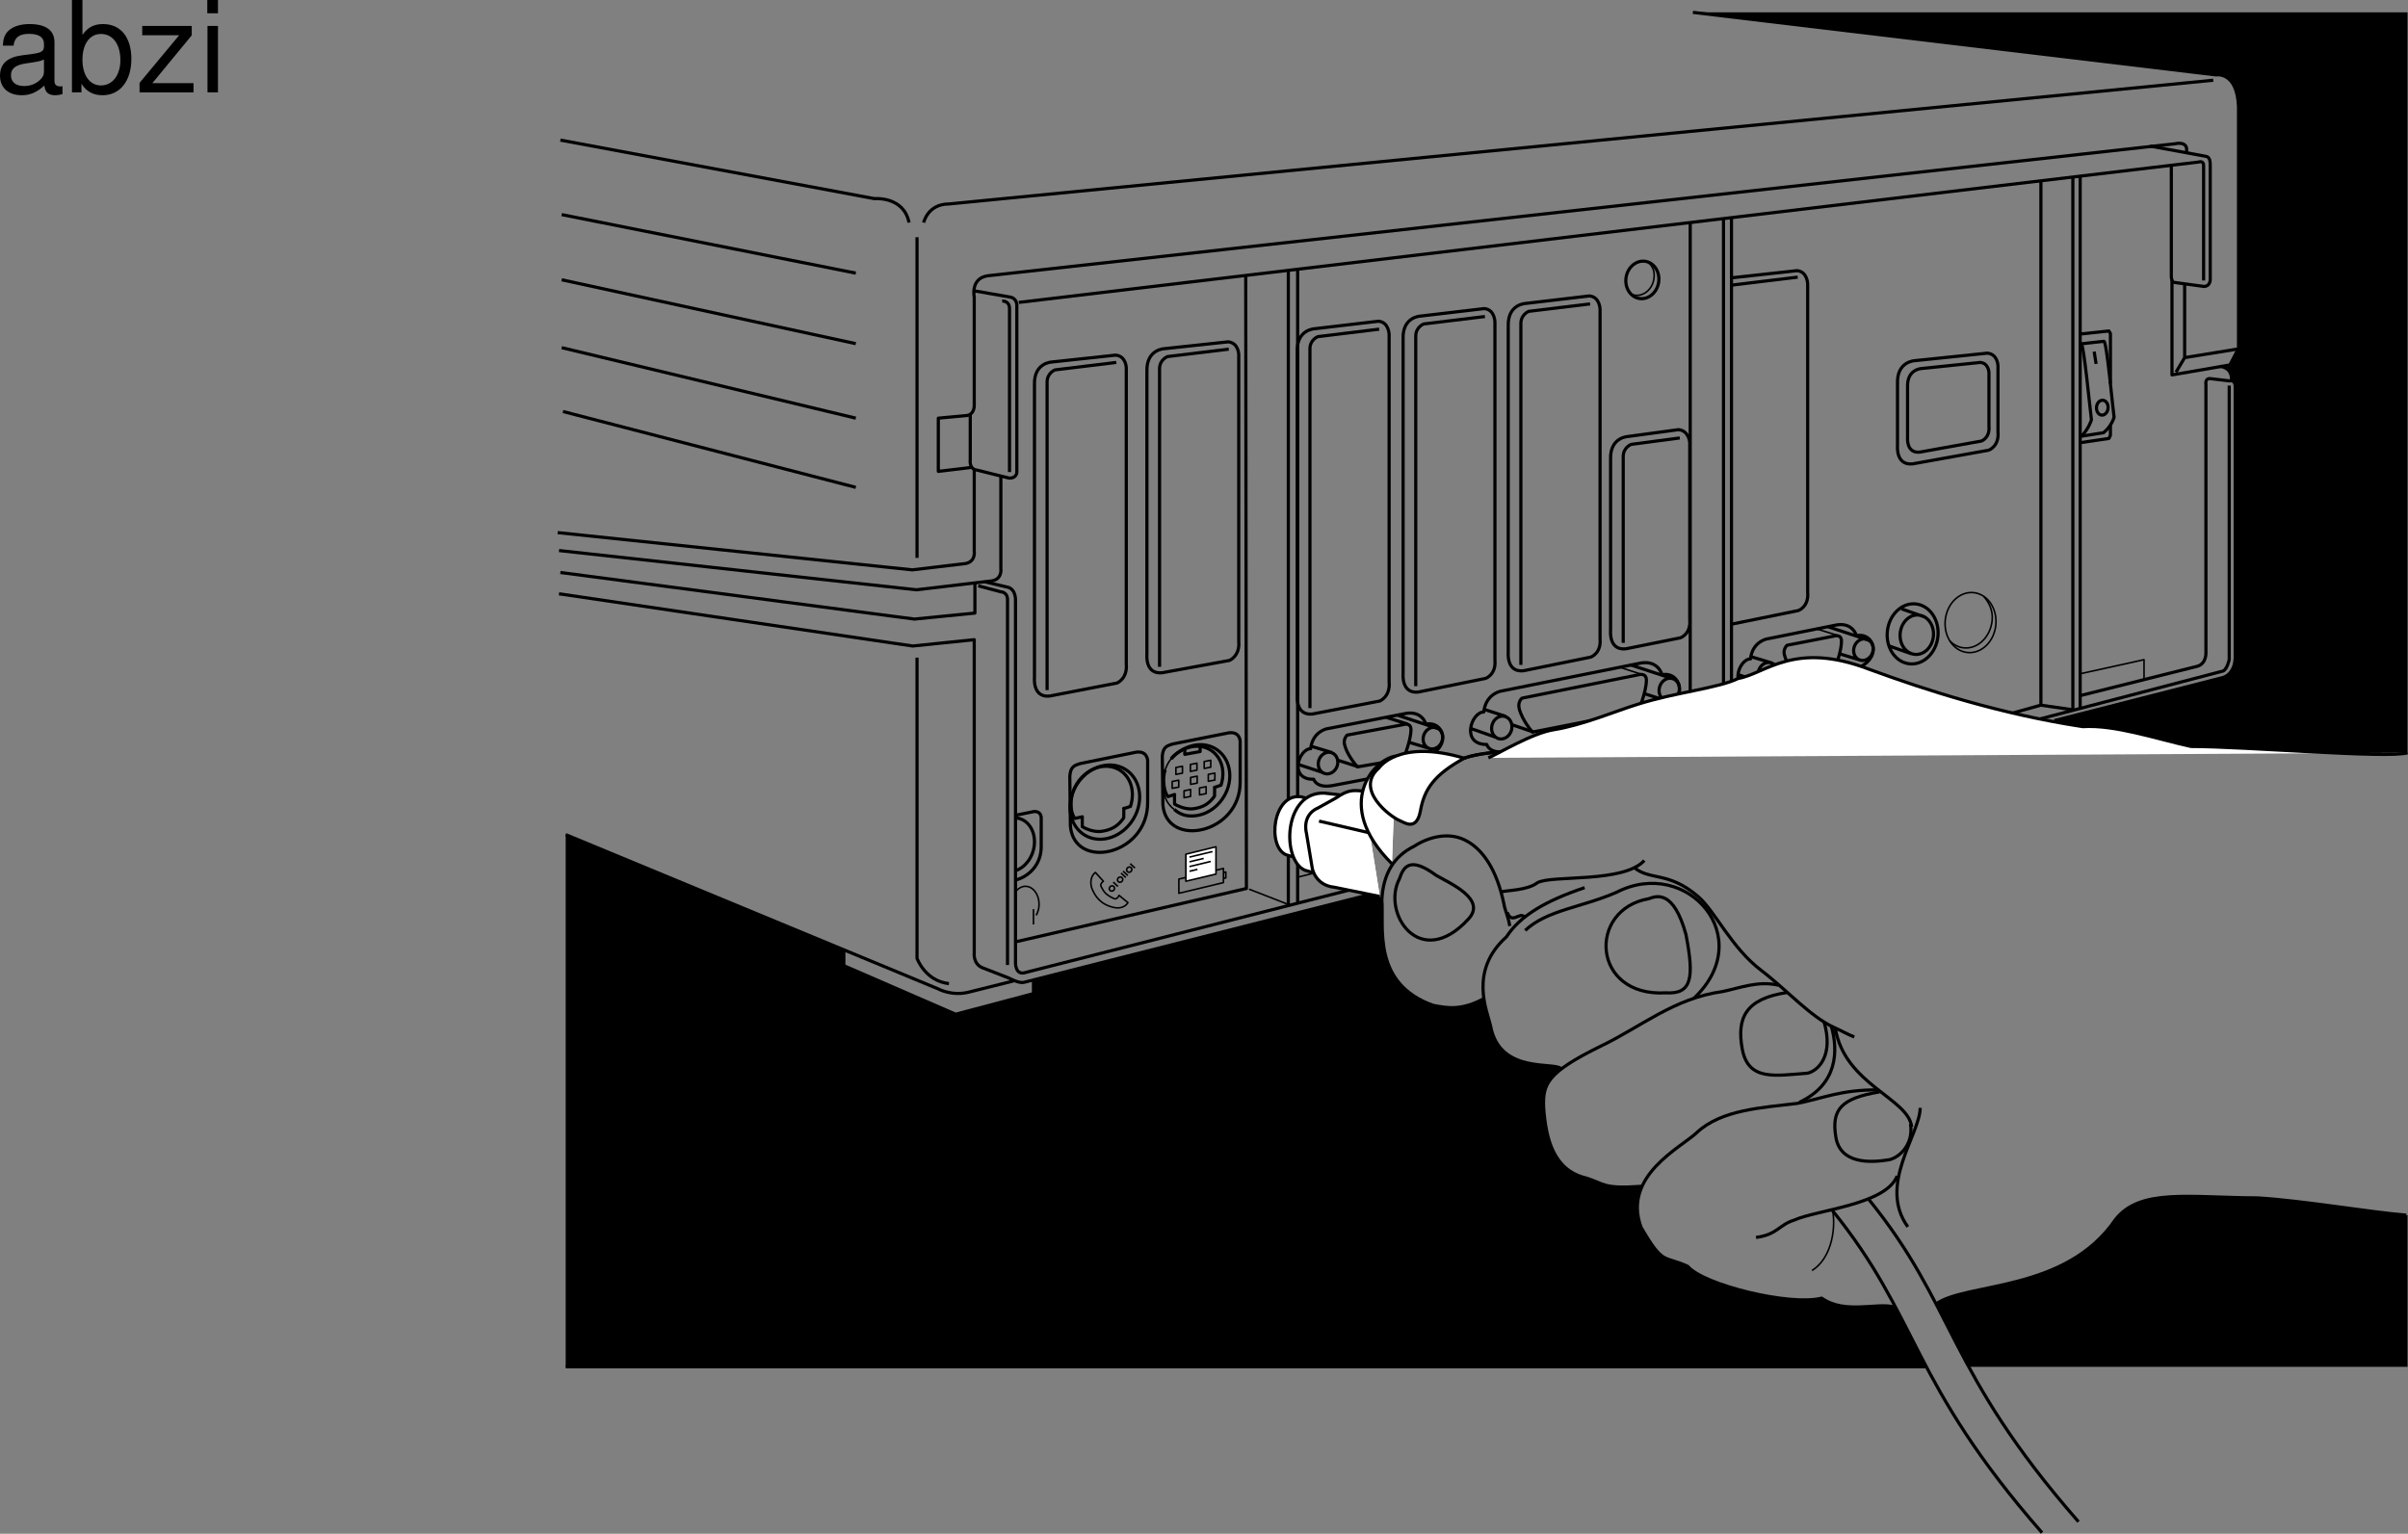
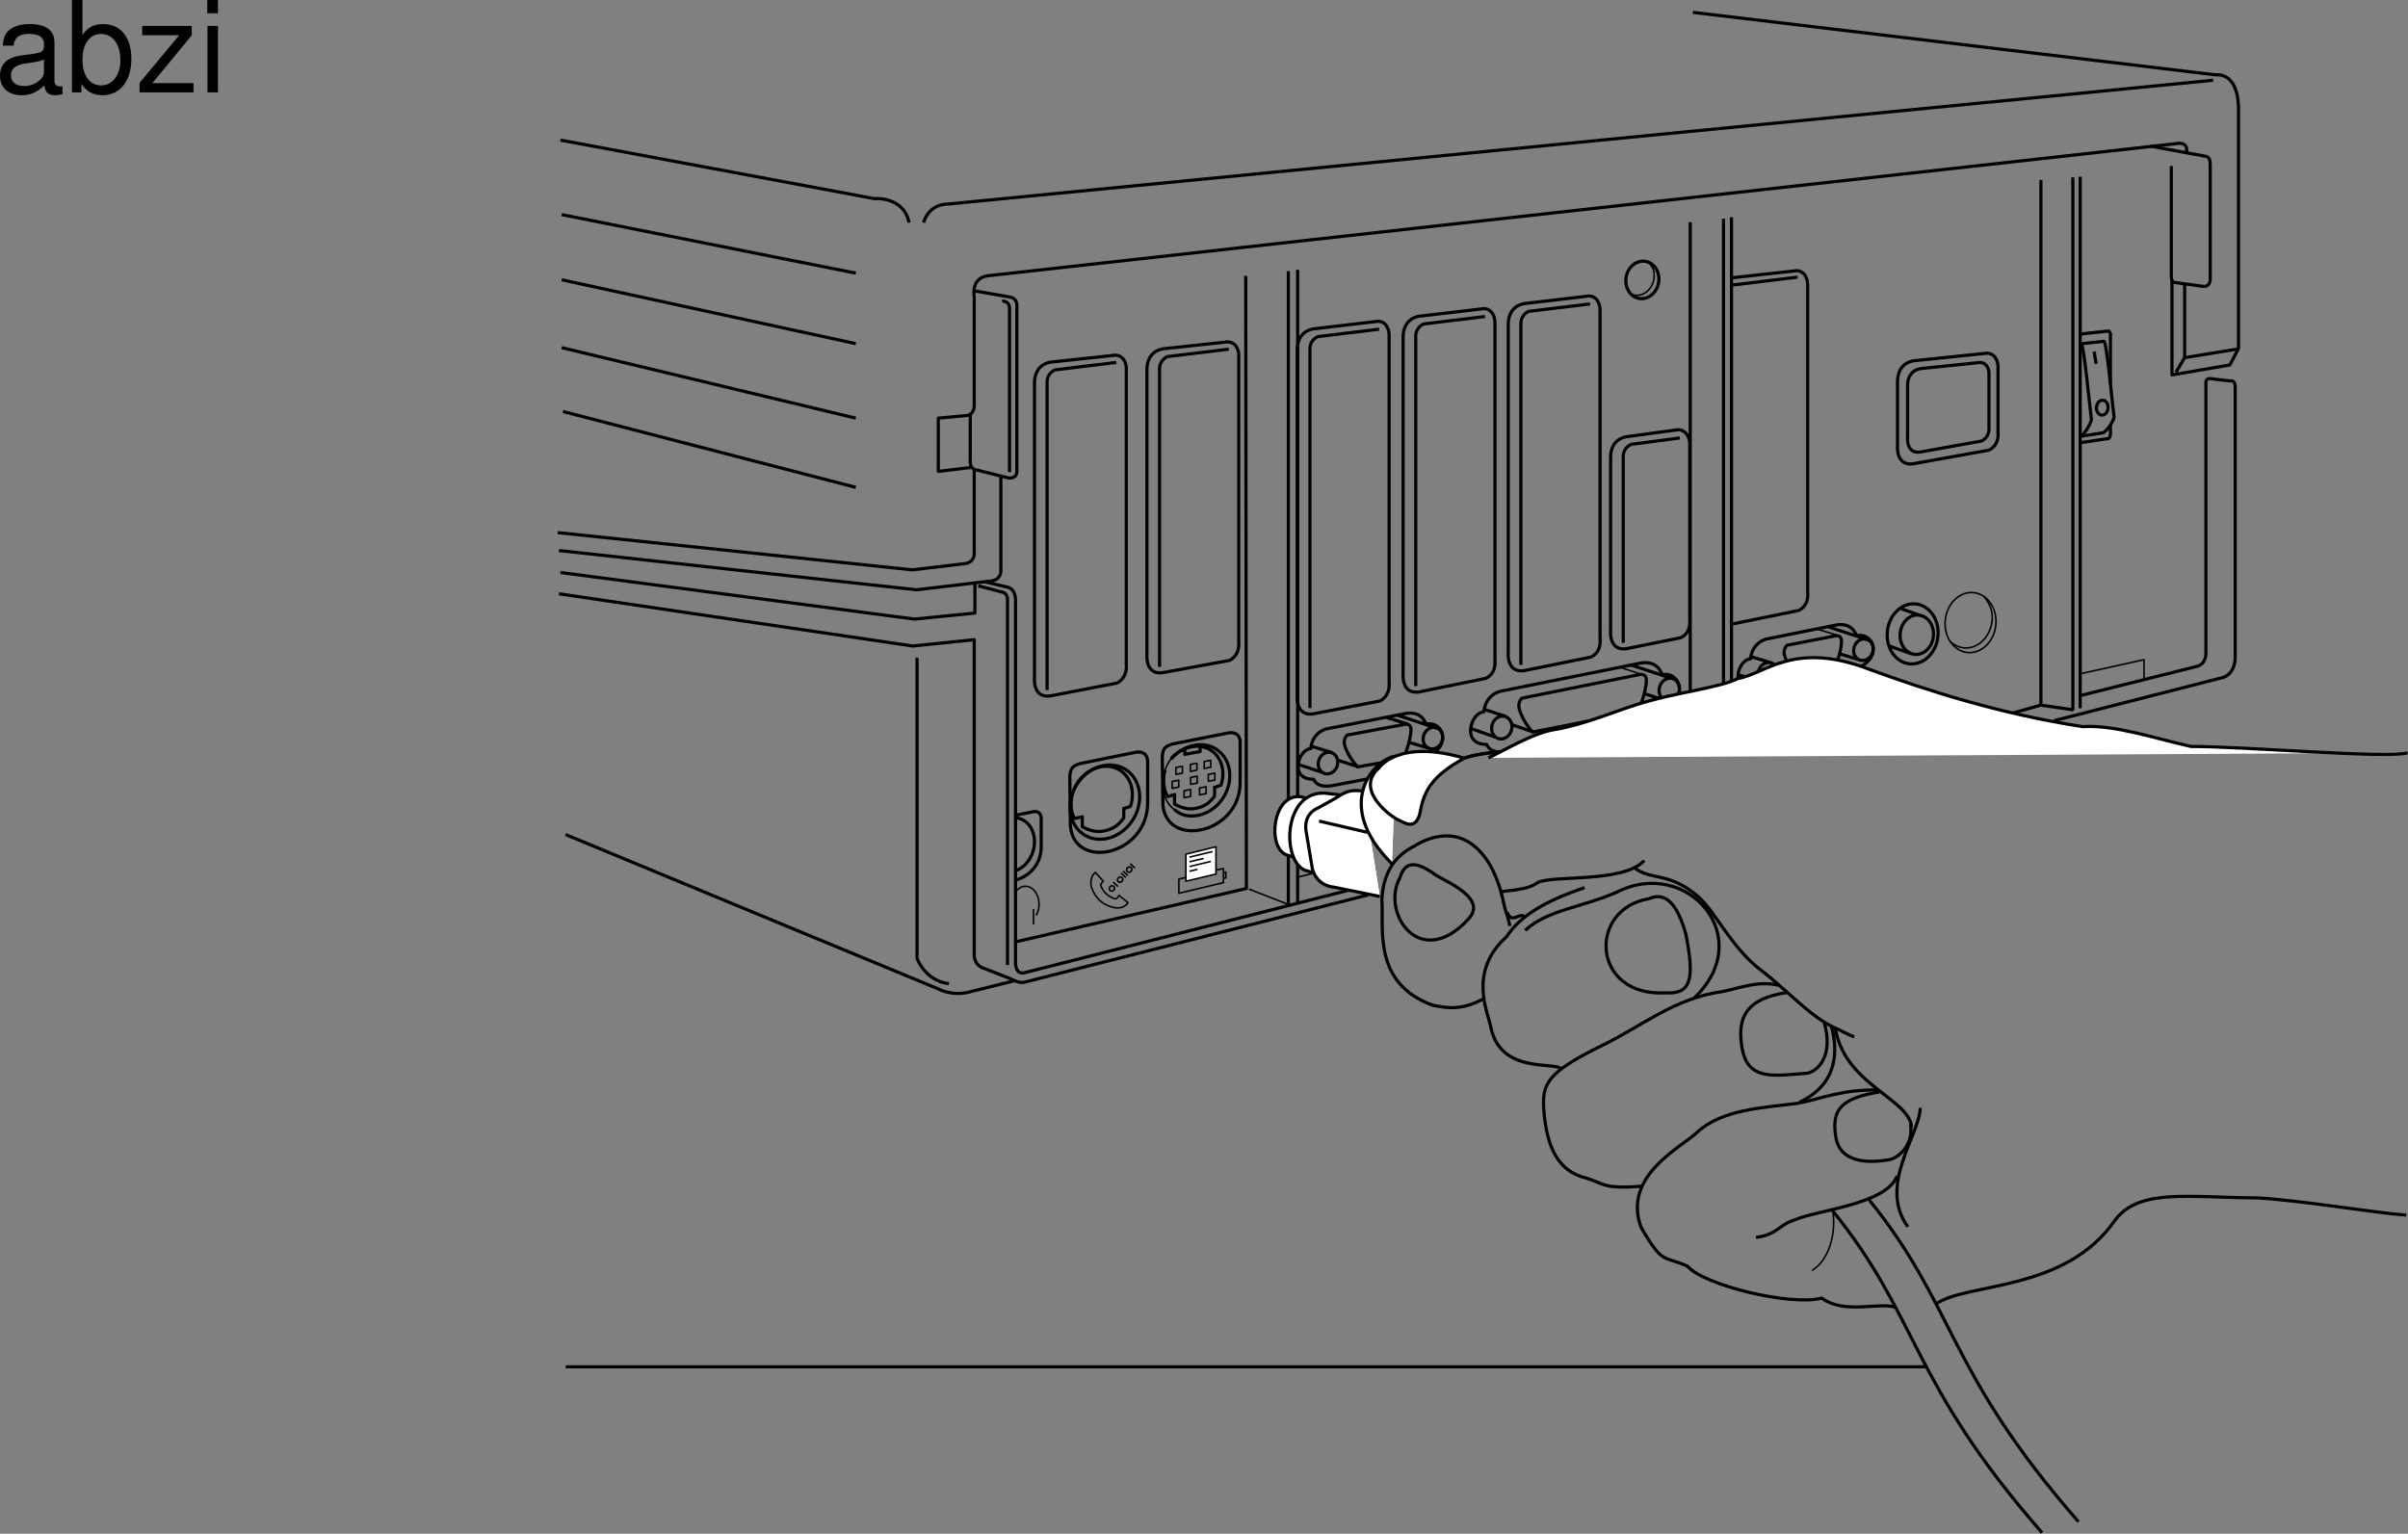
<svg xmlns="http://www.w3.org/2000/svg" xmlns:xlink="http://www.w3.org/1999/xlink" width="379.972" height="242.079">
  <rect width="100%" height="100%" fill="#808080" stroke="none" />
  <defs>
    <path id="a" d="M10.703-.984c-.187.046-.265.046-.36.046-.577 0-.905-.296-.905-.828v-6.156c0-1.86-1.36-2.86-3.938-2.86-1.547 0-2.766.438-3.484 1.22-.47.546-.672 1.14-.72 2.187h1.688c.141-1.281.891-1.86 2.454-1.86 1.515 0 2.343.547 2.343 1.547v.454c-.015.718-.375.968-1.734 1.156-2.36.297-2.734.375-3.36.64C1.454-4.921.845-4 .845-2.64.844-.734 2.156.453 4.28.453 5.594.453 6.656 0 7.844-1.078 7.954 0 8.484.453 9.562.453c.36 0 .579-.031 1.141-.172zM7.781-3.297c0 .563-.156.89-.656 1.36-.688.625-1.5.937-2.484.937-1.297 0-2.063-.625-2.063-1.688 0-1.093.719-1.656 2.516-1.906 1.781-.25 2.125-.328 2.687-.593zm0 0" />
    <path id="b" d="M1.078-14.578V0h1.5v-1.344C3.375-.125 4.438.453 5.906.453c2.75 0 4.547-2.25 4.547-5.734 0-3.407-1.687-5.5-4.469-5.5-1.437 0-2.468.547-3.25 1.719v-5.516zm4.578 5.36c1.86 0 3.063 1.624 3.063 4.124 0 2.375-1.235 4-3.063 4-1.781 0-2.922-1.61-2.922-4.062 0-2.469 1.141-4.063 2.922-4.063zm0 0" />
    <path id="c" d="M8.86-10.484H1.046v1.468h5.828L.625-1.5V0h8.516v-1.453h-6.5L8.859-9Zm0 0" />
    <path id="d" d="M3-10.484H1.344V0H3Zm0-4.094H1.312v2.094H3Zm0 0" />
  </defs>
-   <path d="M379.691 191.79c-5.46-.418-16.316-2.301-23.457-2.72-10.851-.042-18.484-1.542-22.394 3.38-7.88 11.578-23.5 9.906-28.348 13.367l.02.015c1.668 3.2 3.246 6.418 5.129 9.875l-.04.024h69.297v-23.942h-.207m-246.539-39.374 17.641 7.664 12.285-3.254v-2.098l.035-.07 52.793-13.414.063-.102 1.765.36.317.523c.355 4.21-1.613 13.187 8.078 16.652 2.262.434 4.523.864 8.117-1.117l-.113-.039c.265 1.91.87 3.484 1.066 4.379 1.438 7.953 10.719 5.484 11.188 6.906l-.094-.027c-2.582 2.012-2.812 3.629-2.715 6.031.352 4.902 1.528 9.899 6.692 11.117 2.918.899 2.601 1.762 8.754 1.313l.066.05c-.816 1.833-1.04 3.958-.14 6.422 3.55 6.102 3.495 4.38 7.366 6.16 2.454 2.938 16.165 6.31 21.141 5.02 3.664 2.621 8.867.602 11.543 1.426l-.008-.223c1.684 3.168 3.227 6.328 5.008 9.688l-.121-.051H89.262v-84l43.886 18.18.004.195v2.309M267.129 1.95l82.531 9.87s3.36-.628 3.57 5.04v38.117l-1.363 2.625-1.59.274.067-.063c1.418.262 1.836 1.102 1.785 2.309l-.035-.024c.25.016.613.176.613.969v42.312c.102 3.153-1.996 3.57-1.996 3.57l-26.55 6.786-.372.121c1.594.3 3.215.582 4.86.832 5.066-.332 11.64 1.938 17.078 3.129 8.609 0 31.128 1.941 34.171 1v.101V1.95H267.023h.106" />
  <path fill="none" stroke="#000" stroke-linejoin="round" stroke-miterlimit="10" stroke-width=".5" d="M89.262 215.731h214.617M88.422 22.11l49.558 9.242s4.622-.422 5.461 3.777m2.309.001s.633-2.938 3.992-2.938l199.5-19.531" />
  <path fill="none" stroke="#000" stroke-linejoin="round" stroke-miterlimit="10" stroke-width=".5" d="m267.129 1.95 82.531 9.87s3.36-.628 3.57 5.04v38.117l-1.363 2.625-9.137 1.574V44.161" />
  <path fill="none" stroke="#000" stroke-linejoin="round" stroke-miterlimit="10" stroke-width=".5" d="m353.125 55.083-8.398 1.363V44.79m0 11.656-1.368 2.308M153.68 45.895l5.722.996s1.153.106 1.051 1.574V74.61s-.105.945-1.262.84l-5.039-1.258s-1.21 0-1.05-1.68v-7.14" />
  <path fill="none" stroke="#000" stroke-linejoin="round" stroke-miterlimit="10" stroke-width=".5" d="m153.313 73.77-5.25.633V66l4.515-.417c1.258-.211 1.152-1.68 1.152-1.68V46.89s-.628-2.941 2.102-3.36l187.422-20.843s1.578-.418 1.785.734v.735M153.73 73.981v13.02s.317 1.89-1.785 1.996l-7.98.945L88 84.063" />
  <path fill="none" stroke="#000" stroke-linejoin="round" stroke-miterlimit="10" stroke-width=".5" d="M157.93 75.137v14.594s.316 1.89-1.785 1.996l-11.547 1.363-56.387-6.195" />
  <path fill="none" stroke="#000" stroke-linejoin="round" stroke-miterlimit="10" stroke-width=".5" d="m88.422 90.36 55.86 7.351 9.554-.945v-4.828m174.519 17.828 18.364-4.601c1.472-.418 1.367-2.153 1.367-2.153V60.75c-.16-1.101.629-.996.629-.996l3.152.368s.84-.262.84.945v42.312c.102 3.153-1.996 3.57-1.996 3.57l-26.55 6.786m-108.255 27.508-54.3 13.797c-.84.21-2.31-.63-2.31-.63l-4.304-1.679c-1.472-.629-1.262-2.313-1.262-2.313v-49.453l-9.71.996-55.81-8.242" />
  <path fill="none" stroke="#000" stroke-linejoin="round" stroke-miterlimit="10" stroke-width=".5" d="m155.41 91.833 3.57.84s1.157.105 1.262 1.89v57.328s-.105 2.203 1.68 1.574l51.133-13.02m-8.293-97.859V142.65m-1.469-99.853V142.86m69.926-108.57v73.691M271.96 34.5v73.692m56.282-80.305v83.895m-1.156-83.789v84.101" />
  <path fill="none" stroke="#000" stroke-linejoin="round" stroke-miterlimit="10" stroke-width=".5" d="m154.36 92.461 3.57.946s1.156 0 1.05 1.468v57.434m-.84-104.789s1.157-.105 1.157 1.207v25.777m6.351 35.352 10.606-2.047s1.68-.684 1.469-2.988V58.094s0-1.89-1.68-2.043l-10.078 1.086s-2.836.098-2.73 3.559v46.3s-.317 3.165 2.413 2.86zm0 0" />
  <path fill="none" stroke="#000" stroke-linejoin="round" stroke-miterlimit="10" stroke-width=".5" d="m176.148 57.204-9.66 1.175s-1.261.461-1.261 1.934v48.613m18.168-2.746L194 104.24s1.68-.684 1.469-2.989V55.997s0-1.891-1.68-2.043l-10.082 1.082s-2.832.097-2.73 3.558v44.73s-.313 3.16 2.418 2.856zm0 0" />
  <path fill="none" stroke="#000" stroke-linejoin="round" stroke-miterlimit="10" stroke-width=".5" d="m193.895 55.106-9.66 1.172s-1.262.465-1.262 1.933v47.04m24.152 7.441 10.602-2.047s1.683-.687 1.472-2.988V52.844s0-1.992-1.68-2.144l-10.082 1.187s-2.835.098-2.73 3.559v54.387s-.312 3.16 2.418 2.859zm0 0" />
  <path fill="none" stroke="#000" stroke-linejoin="round" stroke-miterlimit="10" stroke-width=".5" d="m217.625 51.954-9.66 1.175s-1.262.461-1.262 1.934v56.7m17.113-2.536 10.606-2.152s1.68-.582 1.473-2.883v-53.34s0-1.996-1.68-2.148l-10.082 1.187s-2.836.098-2.73 3.559v52.918s-.313 3.16 2.413 2.86zm0 0" />
  <path fill="none" stroke="#000" stroke-linejoin="round" stroke-miterlimit="10" stroke-width=".5" d="m234.316 49.958-9.656 1.175s-1.262.461-1.262 1.934v55.23m17.012-2.429 10.602-2.153s1.68-.582 1.472-2.886V48.856s0-1.996-1.68-2.148l-10.081 1.187s-2.836.098-2.73 3.559v51.554s-.313 3.16 2.417 2.86zm0 0" />
  <path fill="none" stroke="#000" stroke-linejoin="round" stroke-miterlimit="10" stroke-width=".5" d="m250.91 47.965-9.66 1.172s-1.262.465-1.262 1.934v53.867m16.571-2.535 8.609-1.735s1.68-.578 1.469-2.882v-27.93s-.106-1.89-1.785-2.043l-7.977 1.082s-2.836.098-2.73 3.559v27.09s-.317 3.16 2.414 2.859zm0 0" />
  <path fill="none" stroke="#000" stroke-linejoin="round" stroke-miterlimit="10" stroke-width=".5" d="m265.063 69.122-7.665 1.015s-1.261.465-1.261 1.934v29.398m2.519-54.363c1.414.242 2.785-.871 3.063-2.488.277-1.617-.649-3.125-2.059-3.367-1.418-.243-2.789.875-3.066 2.488-.274 1.617.648 3.125 2.062 3.367zm0 0" />
  <path fill="none" stroke="#000" stroke-linejoin="round" stroke-miterlimit="10" stroke-width=".25" d="M257.242 46.364c.203.101.426.176.66.219 1.414.242 2.785-.872 3.063-2.489.195-1.14-.102-2.02-.852-2.644" />
  <path fill="none" stroke="#000" stroke-linejoin="round" stroke-miterlimit="10" stroke-width=".5" d="M266.71 35.079v75.004m6.524-11.571 10.54-2.148s1.68-.578 1.468-2.883V44.868s0-1.996-1.68-2.149l-10.343 1.133m10.449-.109L273.273 45m28.559 28.211 11.969-2.152s1.68-.578 1.472-2.883V57.782s0-1.89-1.68-2.043l-11.445 1.187s-2.836.098-2.73 3.559v9.871s-.316 3.156 2.414 2.855zm0 0" />
  <path fill="none" stroke="#000" stroke-linejoin="round" stroke-miterlimit="10" stroke-width=".5" d="m302.96 71.356 9.696-1.742s1.36-.469 1.192-2.336V58.86s0-1.531-1.364-1.656l-9.27.96s-2.296.079-2.21 2.883v7.996s-.254 2.56 1.957 2.313zm19.087-42.946v82.844l.008.036-4.367 1.226m21.578-89.461 8.87 1.63c.63.155.63.89.63 1.573v17.953s-.051 1-.996 1l-4.622-.628s-.418.105-.523-.84V26.208" />
-   <path fill="none" stroke="#000" stroke-linejoin="round" stroke-miterlimit="10" stroke-width=".5" d="M347.719 44.266V26.208c.05-.946-.79-.633-.79-.633L160.767 47.73m190.995 13.126v43.262s-.317 1.468-.946 1.785l-28.875 7.558m28.403-55.648c1.418.262 1.836 1.102 1.785 2.309m-189.051 94.605v2.098l-12.285 3.254-17.64-7.664v-2.309m11.55-112.664v50.61" />
  <path fill="none" stroke="#000" stroke-linejoin="round" stroke-miterlimit="10" stroke-width=".5" d="M144.703 103.801v47.457s1.258 3.57 5.04 3.992m-14.7-112.14-46.41-9.238m46.41 20.371L88.633 44.16M135.043 66l-46.41-11.128m46.41 22.05L88.84 64.95" />
  <path fill="none" stroke="#000" stroke-linejoin="round" stroke-miterlimit="10" stroke-width=".25" d="M175.715 141.801c.574.309.86-.484.86-.484l1.41 1.148s-.59 1.157-2.329.743c-2.054-.493-2.902-1.825-3.367-3.004-.148-.38-.426-1.739.563-2.5l1.253 1.382s-.601.418-.343.86c.316.523.453 1.164 1.953 1.855zm0 0" />
  <path fill="none" stroke="#000" stroke-linejoin="round" stroke-miterlimit="10" stroke-width=".25" d="M175.453 139.82a.38.38 0 0 1 .414.384.452.452 0 0 1-.414.441.373.373 0 0 1-.41-.379c0-.226.184-.426.41-.445zm.957.098-.746-.687m1.086-.805a.377.377 0 0 1 .414.38.46.46 0 0 1-.414.444.376.376 0 0 1-.41-.382c0-.227.183-.426.41-.442zm.902.074-.75-.69m1.067.378-.75-.691m.972-.653c.227-.02.41.153.41.38a.45.45 0 0 1-.41.444.379.379 0 0 1-.414-.378c0-.23.188-.43.414-.446zm.903.16-.75-.691" />
  <path fill="none" stroke="#000" stroke-linejoin="round" stroke-miterlimit="10" stroke-width=".5" d="m160.348 148.633 36.328-8.398v-.211l-.106-96.492" />
  <path fill="none" stroke="#000" stroke-linejoin="round" stroke-miterlimit="10" stroke-width=".5" d="M174.344 132.407c3.035-.45 5.492-3.414 5.492-6.621 0-3.203-2.457-5.438-5.492-4.989-3.035.453-5.496 3.414-5.496 6.621 0 3.204 2.46 5.438 5.496 4.989zm0 0" />
  <path fill="none" stroke="#000" stroke-linejoin="round" stroke-miterlimit="10" stroke-width=".5" d="M177.32 129.079s.028-1.47 0-1.496c-.02.097 1.164-.368 1.047-.29a5.585 5.585 0 0 0 .313-1.906c0-2.82-2.164-4.785-4.828-4.387-2.672.395-4.832 3-4.832 5.82 0 1.009.113 1.638.585 2.356l1.188-.261c-.027-.024-.012 1.566 0 1.57.703.422 1.965.883 3.059.723 1.53-.227 2.586-.82 3.468-2.13zm0 0" />
  <path fill="none" stroke="#000" stroke-linejoin="round" stroke-miterlimit="10" stroke-width=".5" d="m170.453 120.516 8.547-1.738s1.871-.574 2.094 1.242v6.563c.093 8.468-11.594 10.87-12.192 3.78l-.09-7.859c.11-1.539.766-1.699 1.641-1.988zm71.507-4.976-3.487-1.196m-2.465 2.016-3.895-1.371m26.871-10.352c2.723-.418 3.278 1.86 3.278 1.86 2.883-.586 4.367 3.726.113 5.457-.293 1.355-1.39 2.086-2.938 2.324 0 0-19.511 3.965-21.75 4.332-2.69.445-3.082-1.106-3.082-1.106-4.136.024-2.484-5.101-.468-5.132.008.117.004-2.45 2.539-3.254zm0 0" />
  <path fill="none" stroke="#000" stroke-linejoin="round" stroke-miterlimit="10" stroke-width=".5" d="m240.156 110.196 18.344-3.684s1.316-.437 1.293.88c-.035 1.948-1.293 4.87-1.293 4.87l-16.676 3.285s-1.64-1.82-2.105-3.73c-.254-1.04.437-1.621.437-1.621zm23.117.457c.883 0 1.657-.805 1.727-1.8.07-.993-.59-1.802-1.473-1.806-.882 0-1.656.805-1.73 1.801-.07.992.59 1.8 1.476 1.805zm-26.406 5.984c.887-.011 1.653-.824 1.711-1.82.055-.996-.617-1.793-1.5-1.785-.887.008-1.648.824-1.707 1.82-.059.992.613 1.793 1.496 1.785zm.77-3.558-3.508-1.137m28.781-1.352-3.512-1.136m5.071-2.161-7.274-2.378" />
  <path fill="none" stroke="#000" stroke-linejoin="round" stroke-miterlimit="10" stroke-width=".25" d="m259.328 106.528-3.867-1.25" />
  <path fill="none" stroke="#000" stroke-linejoin="round" stroke-miterlimit="10" stroke-width=".5" d="M160.25 137.422c1.523-.504 2.766-2.12 2.96-4.054.224-2.196-.983-4.016-2.745-4.258" />
  <path fill="none" stroke="#000" stroke-linejoin="round" stroke-miterlimit="10" stroke-width=".25" d="M310.453 102.989c2.203.226 4.207-1.703 4.477-4.317.27-2.609-1.297-4.91-3.5-5.136-2.203-.227-4.207 1.703-4.477 4.316-.27 2.61 1.297 4.91 3.5 5.137zm0 0" />
  <path fill="none" stroke="#000" stroke-linejoin="round" stroke-miterlimit="10" stroke-width=".25" d="M307.645 101.13c.597.624 1.367 1.035 2.23 1.124 2.203.227 4.207-1.703 4.477-4.316.16-1.527-.473-2.848-1.336-3.809m-29.274 12.723-3.347-1.07" />
  <path fill="none" stroke="#000" stroke-linejoin="round" stroke-miterlimit="10" stroke-width=".5" d="m278.043 107.72-3.742-1.231m15.489-7.852c2.608-.433 3.147 1.7 3.147 1.7 2.766-.594 4.204 3.449.133 5.144-.277 1.285-1.324 1.992-2.808 2.238 0 0-8.457 1.715-10.602 2.098-2.578.46-2.957-.996-2.957-.996-3.965.086-2.406-4.774-.473-4.832.008.11-.004-2.309 2.422-3.11zm0 0" />
  <path fill="none" stroke="#000" stroke-linejoin="round" stroke-miterlimit="10" stroke-width=".5" d="m281.996 101.844 7.34-1.43s1.258-.433 1.238.805c-.023 1.84-1.113 4.406-1.113 4.406l-5.848 1.239s-1.578-1.692-2.031-3.485a1.537 1.537 0 0 1 .414-1.535zm11.93 2.399c.844-.012 1.586-.785 1.648-1.723.063-.941-.574-1.691-1.422-1.68-.847.012-1.586.782-1.648 1.723-.066.937.57 1.691 1.422 1.68zm-15.059 3.722c.848-.023 1.578-.8 1.63-1.738.054-.941-.595-1.684-1.442-1.66-.848.02-1.578.8-1.63 1.738-.054.942.595 1.684 1.442 1.66zm.778-3.312-3.372-1.016m17.305.555-3.371-1.02" />
  <path fill="none" stroke="#000" stroke-linejoin="round" stroke-miterlimit="10" stroke-width=".25" d="m290.094 100.333-3.344-1.043" />
  <path fill="none" stroke="#000" stroke-linejoin="round" stroke-miterlimit="10" stroke-width=".5" d="m295.023 101.098-6.539-2.168m-74.144 22.098-3.348-1.074m-2.352 1.941-3.742-1.23m16.957-8.063c2.606-.434 3.149 1.7 3.149 1.7 2.762-.594 4.203 3.448.129 5.144-.278 1.285-1.324 1.992-2.805 2.242 0 0-9.926 1.922-12.07 2.305-2.582.46-2.961-1-2.961-1-3.965.086-2.402-4.77-.469-4.828.008.109-.008-2.309 2.418-3.11zm0 0" />
  <path fill="none" stroke="#000" stroke-linejoin="round" stroke-miterlimit="10" stroke-width=".5" d="m212.59 116.02 8.808-1.64s1.262-.434 1.243.804c-.028 1.84-1.22 4.617-1.22 4.617l-7.214 1.239s-1.578-1.696-2.031-3.485a1.547 1.547 0 0 1 .414-1.535zm13.398 2.188c.848-.012 1.59-.786 1.653-1.723.062-.942-.575-1.692-1.422-1.68-.848.012-1.586.781-1.649 1.723-.066.937.57 1.691 1.418 1.68zm-16.528 3.933c.852-.023 1.583-.805 1.634-1.742.05-.938-.598-1.684-1.446-1.66-.847.023-1.578.8-1.628 1.742-.051.937.593 1.684 1.44 1.66zm.728-3.363-3.372-1.02m18.824.399-3.367-1.02m-.113-2.84-3.344-1.043m8.274 1.809-6.54-2.168m-60.308 15.785 2.606-.527s1.293-.399 1.449.855v4.547c.035 2.934-1.98 4.817-4.047 5.348" />
  <path fill="none" stroke="#000" stroke-linejoin="round" stroke-miterlimit="10" stroke-width=".25" d="M163.496 144.473c.29-.484.465-1.094.465-1.758 0-1.562-.965-2.828-2.156-2.828-.532 0-1.016.254-1.39.672m2.663 2.93v2.418" />
  <path fill="none" stroke="#000" stroke-linejoin="round" stroke-miterlimit="10" stroke-width=".5" d="M301.316 104.774c2.204.226 4.207-1.703 4.48-4.316.267-2.61-1.3-4.91-3.503-5.137-2.2-.227-4.207 1.703-4.477 4.316-.27 2.61 1.301 4.91 3.5 5.137zm0 0" />
  <path fill="none" stroke="#000" stroke-linejoin="round" stroke-miterlimit="10" stroke-width=".5" d="M302.14 103.282c1.446.144 2.758-1.121 2.938-2.832.176-1.715-.851-3.223-2.297-3.371-1.445-.149-2.761 1.117-2.937 2.832-.176 1.71.851 3.218 2.297 3.37zm1.387-5.965-3.492-1.223m1.602 7.102-3.492-1.219" />
  <path fill="none" stroke="#000" stroke-linejoin="round" stroke-miterlimit="10" stroke-width=".25" d="M338.32 107.266v-3.148l-9.976 2.203" />
  <path fill="none" stroke="#000" stroke-linejoin="round" stroke-miterlimit="10" stroke-width=".5" d="M333.016 60.551v-7.918l-.239-.394-4.328.465m-.203 17.168 4.531-.668.239-.5v-1.618" />
  <path fill="none" stroke="#000" stroke-linejoin="round" stroke-miterlimit="10" stroke-width=".5" d="M328.395 54.266c.433-.039 1.378 10.227 1.625 11.988 0 0-.403 1.438-1.602 2.598l3.512-.555c1.293-1.047 1.664-2.437 1.664-2.437-.246-1.766-1.172-12.031-1.602-11.992zm2.055 1.227.308 1.941" />
  <path fill="none" stroke="#000" stroke-linejoin="round" stroke-miterlimit="10" stroke-width=".5" d="M331.816 65.512c.504-.086.875-.676.829-1.316-.047-.645-.493-1.102-.997-1.016-.503.082-.875.672-.828 1.317.047.644.493 1.097.996 1.015zm0 0" />
  <path fill="none" stroke="#000" stroke-linejoin="round" stroke-miterlimit="10" stroke-width=".25" d="m197.098 140.34 6.195 2.414m1.469-4.304 2.52-.63" />
  <path fill="none" stroke="#000" stroke-linejoin="round" stroke-miterlimit="10" stroke-width=".5" d="m327.191 112.043-5.093-.734" />
  <path fill="#fff" d="m204.094 135.25-1.14-.332c-3.079-1.28-2.106-9.773 2.339-9.156l.941.25" />
  <path fill="#fff" d="m207.426 137.793-1.516-.44c-3.723-1.575-3.398-12.47 3.11-12.169l2.472.281" />
  <path fill="#fff" d="M215.082 124.868c-1.644-.188-2.45-.168-4.21 1.047l-2.954 1.644s-2.508.879-1.742 4.098l.894 5.386s.45 2.696 3.496 2.997l7.168 1.46" />
  <path fill="#fff" d="M220.258 119.344c-3.223.313-10.153 7.504-.613 16.992" />
  <path fill="#fff" d="M231.063 119.672c-4.868 2.657-6.325 4.977-6.926 8.305-.602 3.328-2.63 1.785-3.2 1.57-1.476-.562-7.277-4.902-3.347-8.328 0 0 3.035-4.656 13.473-1.547m97.585-4.984c-13.02-1.988-24.597-5.715-33.687-9.047-11.871-4.57-16.41.73-20.676 1.442-3.164 1.546-9.887 2.18-15.875 4.082-3.293 1-8.672 3.289-13.183 4.003-3.457.543-8.57 3.676-10.368 4.45" />
  <path fill="none" stroke="#000" stroke-linejoin="round" stroke-miterlimit="10" stroke-width=".5" d="m159.926 154.829-7.14 1.785c-2.626.633-4.724-.524-4.724-.524l-58.8-24.359m141.801-12.059s1.664-.718 5.656-1" />
  <path fill="none" stroke="#000" stroke-linejoin="round" stroke-miterlimit="10" stroke-width=".25" d="M193.055 139.305v-2.234l-7.035 1.683v2.239zm.375-.742v-.934l-.375.09v.934zm0 0" />
  <path fill="#fff" d="M191.875 137.958v-4.305l-4.75 1.168v4.265l4.75-1.128" />
  <path fill="none" stroke="#000" stroke-linejoin="round" stroke-miterlimit="10" stroke-width=".25" d="M191.875 137.958v-4.305l-4.75 1.168v4.265zm-4.18-2.68 3.637-.871m-3.637 1.617 2.239-.535m-2.239 1.281 3.356-.805m-3.356 1.551 1.258-.305" />
  <path fill="none" stroke="#000" stroke-linejoin="round" stroke-miterlimit="10" stroke-width=".5" d="M185.293 127.758c.953.844 2.035 1.172 3.469.98 2.925-.394 5.297-3.21 5.297-6.296 0-3.082-2.371-5.258-5.297-4.867-1.465.199-2.953 1.011-3.914 2.152" />
  <path fill="none" stroke="#000" stroke-linejoin="round" stroke-miterlimit="10" stroke-width=".25" d="M187.875 125.704v-1.094l-1.035.2v1.093zM186 124.235v-1.094l-1.035.2v1.09zm5.7-1.117v-1.094l-1.036.2v1.089zm-2.79.484v-1.094l-1.035.2v1.093zm1.41 1.66v-1.094l-1.039.2v1.093zm-3.734-3.234v-1.09l-1.035.195v1.094zm2.285-.477v-1.093l-1.035.199v1.093zm2.179-.465v-1.09l-1.034.2v1.094zm0 0" />
  <path fill="none" stroke="#000" stroke-linejoin="round" stroke-miterlimit="10" stroke-width=".5" d="M186.953 118.18v.883l2.422-.441v-.766" />
  <path fill="none" stroke="#000" stroke-linejoin="round" stroke-miterlimit="10" stroke-width=".5" d="M184.785 119.782c.848-1.035 2.2-1.778 3.516-1.953 2.574-.348 4.66 1.566 4.66 4.277a5.47 5.47 0 0 1-.3 1.832c.109-.074-1.032.395-1.013.305.028.023 0 1.398 0 1.398-.855 1.246-1.87 1.805-3.347 2.004-1.055.14-2.274-.324-2.953-.734-.008-.004-.024-1.536 0-1.512l-1.043.332c-.688-.805-.895-2.953-.438-4.207" />
  <path fill="none" stroke="#000" stroke-linejoin="round" stroke-miterlimit="10" stroke-width=".25" d="M184.898 119.665c-1.507 1.558-2.351 6.093.395 8.093" />
  <path fill="none" stroke="#000" stroke-linejoin="round" stroke-miterlimit="10" stroke-width=".5" d="m185.047 117.426 8.547-1.699s1.87-.562 2.097 1.211v6.414c.09 8.273-11.597 10.621-12.191 3.695l-.094-7.68c.11-1.503.766-1.66 1.64-1.94zm104.558 44.887c1.477 8.867 11.52 11.004 12.043 15.531m-12.679-15.89c1.101 3.855 1.062 9.168-5.04 12.03" />
  <path fill="#fff" stroke="#000" stroke-linejoin="round" stroke-miterlimit="10" stroke-width=".5" d="m204.094 135.25-1.14-.332c-3.079-1.28-2.106-9.773 2.339-9.156l.941.25" />
  <path fill="none" stroke="#000" stroke-linejoin="round" stroke-miterlimit="10" stroke-width=".5" d="M257.785 136.86c2.52 2.191 5.438.598 10.125 4.601 2.75 2.352 5.274 8.122 10.024 11.715 3.804 2.88 7.843 7.375 11.418 8.961 1.27.563 2.168 1.125 3.246 1.524m8.445 29.972c-4.785-6.586 1.953-14.629 1.953-18.78m-71.289-29.793c-7.617 8.304-13.77-.938-10.867-6.384.617-1.832 1.594-3.61 5.8-.504 2.169 1.254 8.005 3.746 5.067 6.887zm0 0" />
  <path fill="none" stroke="#000" stroke-linejoin="round" stroke-miterlimit="10" stroke-width=".5" d="M267.25 157.606c10.219-9.61-1.02-22.465-12.137-16.785-5.52 2.418-10.992 2.793-14.441 6.031" />
  <path fill="none" stroke="#000" stroke-linejoin="round" stroke-miterlimit="10" stroke-width=".5" d="M250.047 140.102c-6.047 2.043-10.14 4.371-12.336 7.766-6.024 5.386-2.996 11.804-2.512 14.03 1.438 7.954 10.719 5.485 11.188 6.907m16.476-12.101c-11.715.687-12.406-13.16-2.726-14.848 1.3-.492 3.953-1.398 5.898 5.633 1.313 6.804.973 9.469-3.172 9.215zm0 0" />
  <path fill="none" stroke="#000" stroke-linejoin="round" stroke-miterlimit="10" stroke-width=".5" d="M280.629 155.497c-3.238-.73-5.934.41-8.832 1.007-7.672 1.047-12.91 5.61-19.219 8.618-8.531 4.191-9.148 6.023-9 9.687.352 4.902 1.527 9.899 6.692 11.117 2.918.899 2.601 1.762 8.753 1.313" />
  <path fill="none" stroke="#000" stroke-linejoin="round" stroke-miterlimit="10" stroke-width=".5" d="M281.973 156.657c-6.528.972-7.953 4.011-7.055 8.906.937 5.11 5.2 4.21 10.324 3.82 1.668-.394 4.156-2.77 2.567-8.156m8.769 11.113c-6.062 1.012-7.613 2.77-6.887 7.145.7 4.195 5.293 4.082 8.438 3.558 1.664-.39 3.855-2.488 3.332-5.628" />
  <path fill="none" stroke="#000" stroke-linejoin="round" stroke-miterlimit="10" stroke-width=".5" d="M296.41 172.024c-5.89-.059-8.773 1.344-12.797 2.129-5.425.672-11.953.95-15.847 4.594-2.489 2.375-11.79 6.808-8.817 14.964 3.551 6.102 3.496 4.38 7.367 6.16 2.454 2.938 16.164 6.31 21.141 5.02 3.664 2.621 8.867.602 11.543 1.426m6.492-.5c4.848-3.461 20.469-1.79 28.348-13.367 3.91-4.922 11.543-3.422 22.394-3.38 7.141.419 17.996 2.302 23.457 2.72" />
  <path fill="none" stroke="#000" stroke-linejoin="round" stroke-miterlimit="10" stroke-width=".5" d="M299.363 185.606c-1.781 4.566-12.613 5.328-16.261 6.973-2.415.746-2.622 2.28-6.008 2.73" />
  <path fill="none" stroke="#000" stroke-linejoin="round" stroke-miterlimit="10" stroke-width=".25" d="M289.184 190.993c.578 3.476-.434 7.8-3.258 9.539" />
  <path fill="#fff" stroke="#000" stroke-linejoin="round" stroke-miterlimit="10" stroke-width=".5" d="m207.426 137.793-1.516-.44c-3.723-1.575-3.398-12.47 3.11-12.169l2.472.281" />
  <path fill="#fff" stroke="#000" stroke-linejoin="round" stroke-miterlimit="10" stroke-width=".5" d="M215.082 124.868c-1.644-.188-2.45-.168-4.21 1.047l-2.954 1.644s-2.508.879-1.742 4.098l.894 5.386s.45 2.696 3.496 2.997l7.168 1.46" />
  <path fill="#fff" stroke="#000" stroke-linejoin="round" stroke-miterlimit="10" stroke-width=".5" d="M220.258 119.344c-3.223.313-10.153 7.504-.613 16.992" />
  <path fill="#fff" d="M231.063 119.672c-4.868 2.657-6.325 4.977-6.926 8.305-.602 3.328-2.63 1.785-3.2 1.57-1.476-.562-7.277-4.902-3.347-8.328 0 0 3.035-4.656 13.473-1.547" />
  <path fill="none" stroke="#000" stroke-linejoin="round" stroke-miterlimit="10" stroke-width=".5" d="M231.063 119.672c-4.868 2.657-6.325 4.977-6.926 8.305-.602 3.328-2.63 1.785-3.2 1.57-1.476-.562-7.277-4.902-3.347-8.328 0 0 3.035-4.656 13.473-1.547zm0 0" />
  <path fill="#fff" stroke="#000" stroke-linejoin="round" stroke-miterlimit="10" stroke-width=".5" d="m208.14 129.598 7.801 1.817" />
  <path fill="none" stroke="#000" stroke-linejoin="round" stroke-miterlimit="10" stroke-width=".5" d="M234.246 157.56c-3.594 1.98-5.855 1.55-8.117 1.116-9.691-3.465-7.723-12.441-8.078-16.652.21-4.18 1.949-6.902 5.086-8.45 2.183-1.421 5.258-2.28 7.894-1.046 2.93 1.37 5.157 4.758 6.27 10.101.187 1.121.676 1.965.933 3.536" />
  <path fill="#fff" stroke="#000" stroke-linejoin="round" stroke-miterlimit="10" stroke-width=".5" d="M379.898 118.817c-3.043.941-25.562-1-34.171-1-5.438-1.192-12.012-3.461-17.079-3.129-13.02-1.988-24.597-5.715-33.687-9.047-11.871-4.57-16.41.73-20.676 1.442-3.164 1.546-9.887 2.18-15.875 4.082-3.293 1-8.672 3.289-13.183 4.003-3.457.543-8.57 3.676-10.368 4.45" />
  <path fill="none" stroke="#000" stroke-linejoin="round" stroke-miterlimit="10" stroke-width=".5" d="M237.832 143.993c.738 2.015 2-.188 2.734.757m54.239 44.458c13.86 17.066 12.254 27.054 33.172 50.976m-38.927-49.246c13.86 17.066 12.255 27.05 33.173 50.977" />
  <path fill="none" stroke="#000" stroke-miterlimit="10" stroke-width=".5" d="M236.922 140.762c.805-.238 4.156-.23 5.668-1.437 2.258-1.266 13.586.105 16.875-3.508" />
  <path fill="none" stroke="#000" stroke-linejoin="round" stroke-miterlimit="10" stroke-width=".5" d="M231.063 119.672s1.664-.718 5.656-1" />
  <g transform="translate(-11.219 -3.609)">
    <use xlink:href="#a" width="100%" height="100%" x="10.375" y="18.187" />
    <use xlink:href="#b" width="100%" height="100%" x="21.495" y="18.187" />
    <use xlink:href="#c" width="100%" height="100%" x="32.615" y="18.187" />
    <use xlink:href="#d" width="100%" height="100%" x="42.615" y="18.187" />
  </g>
</svg>